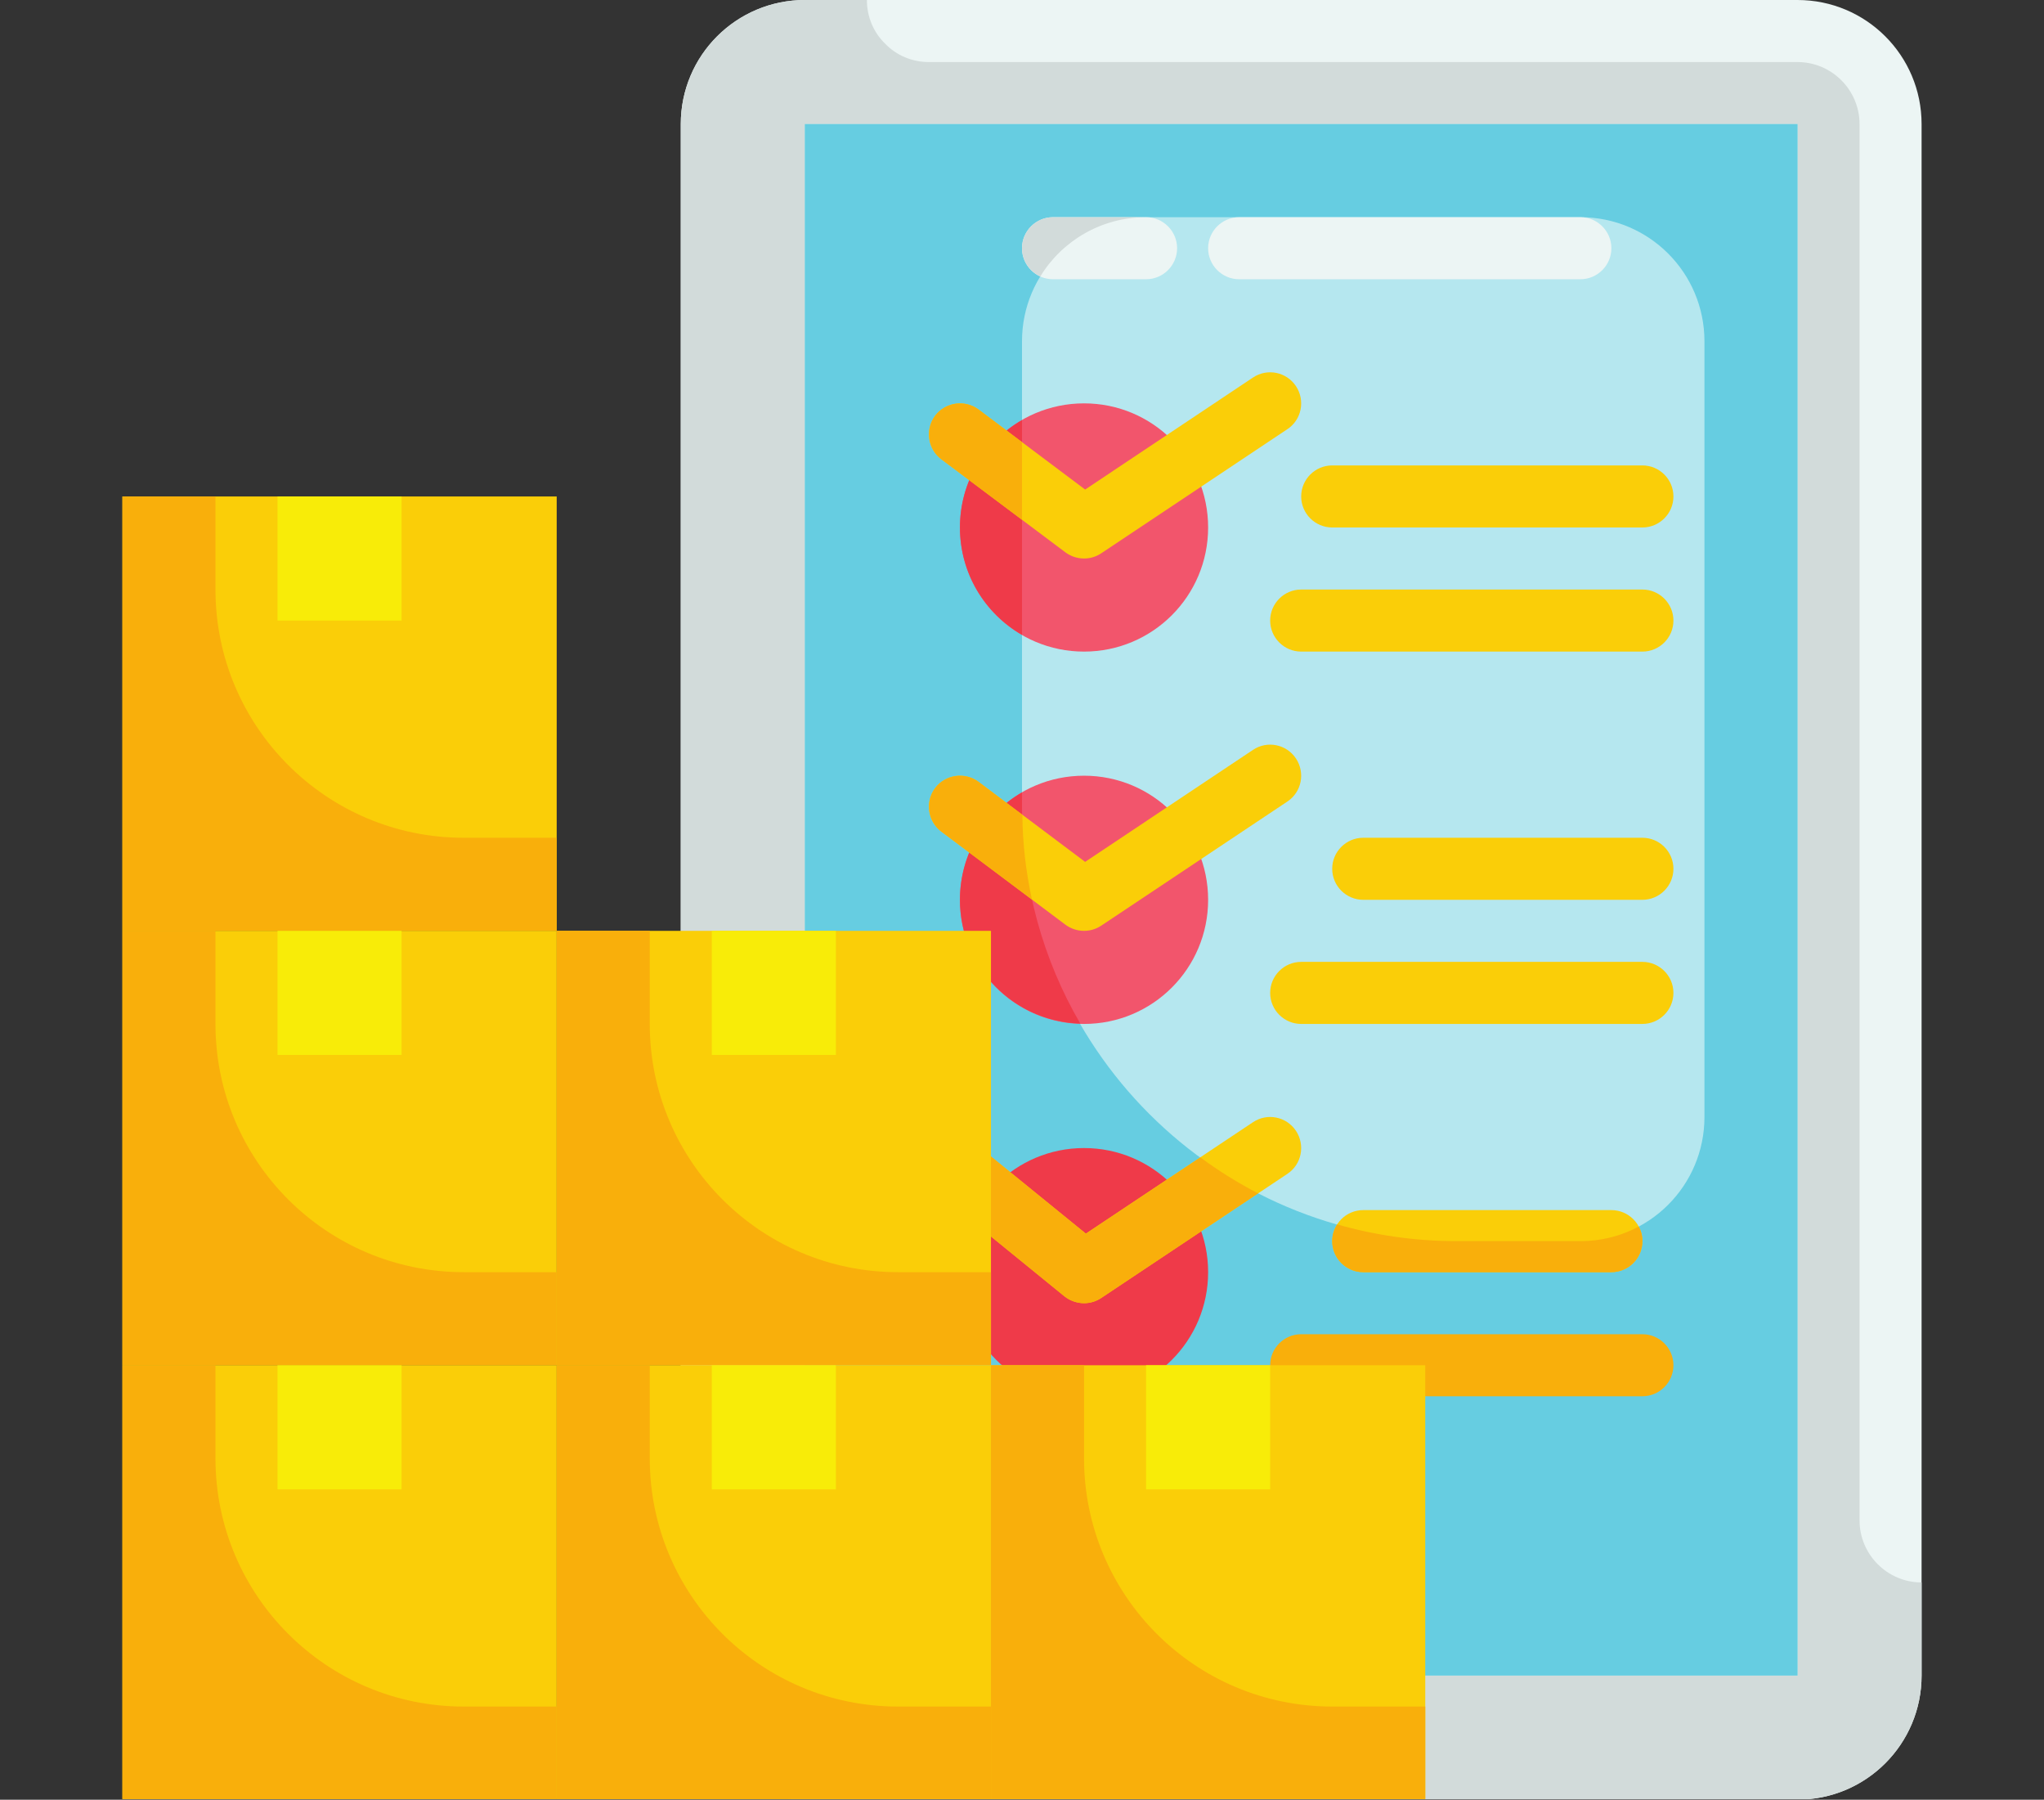
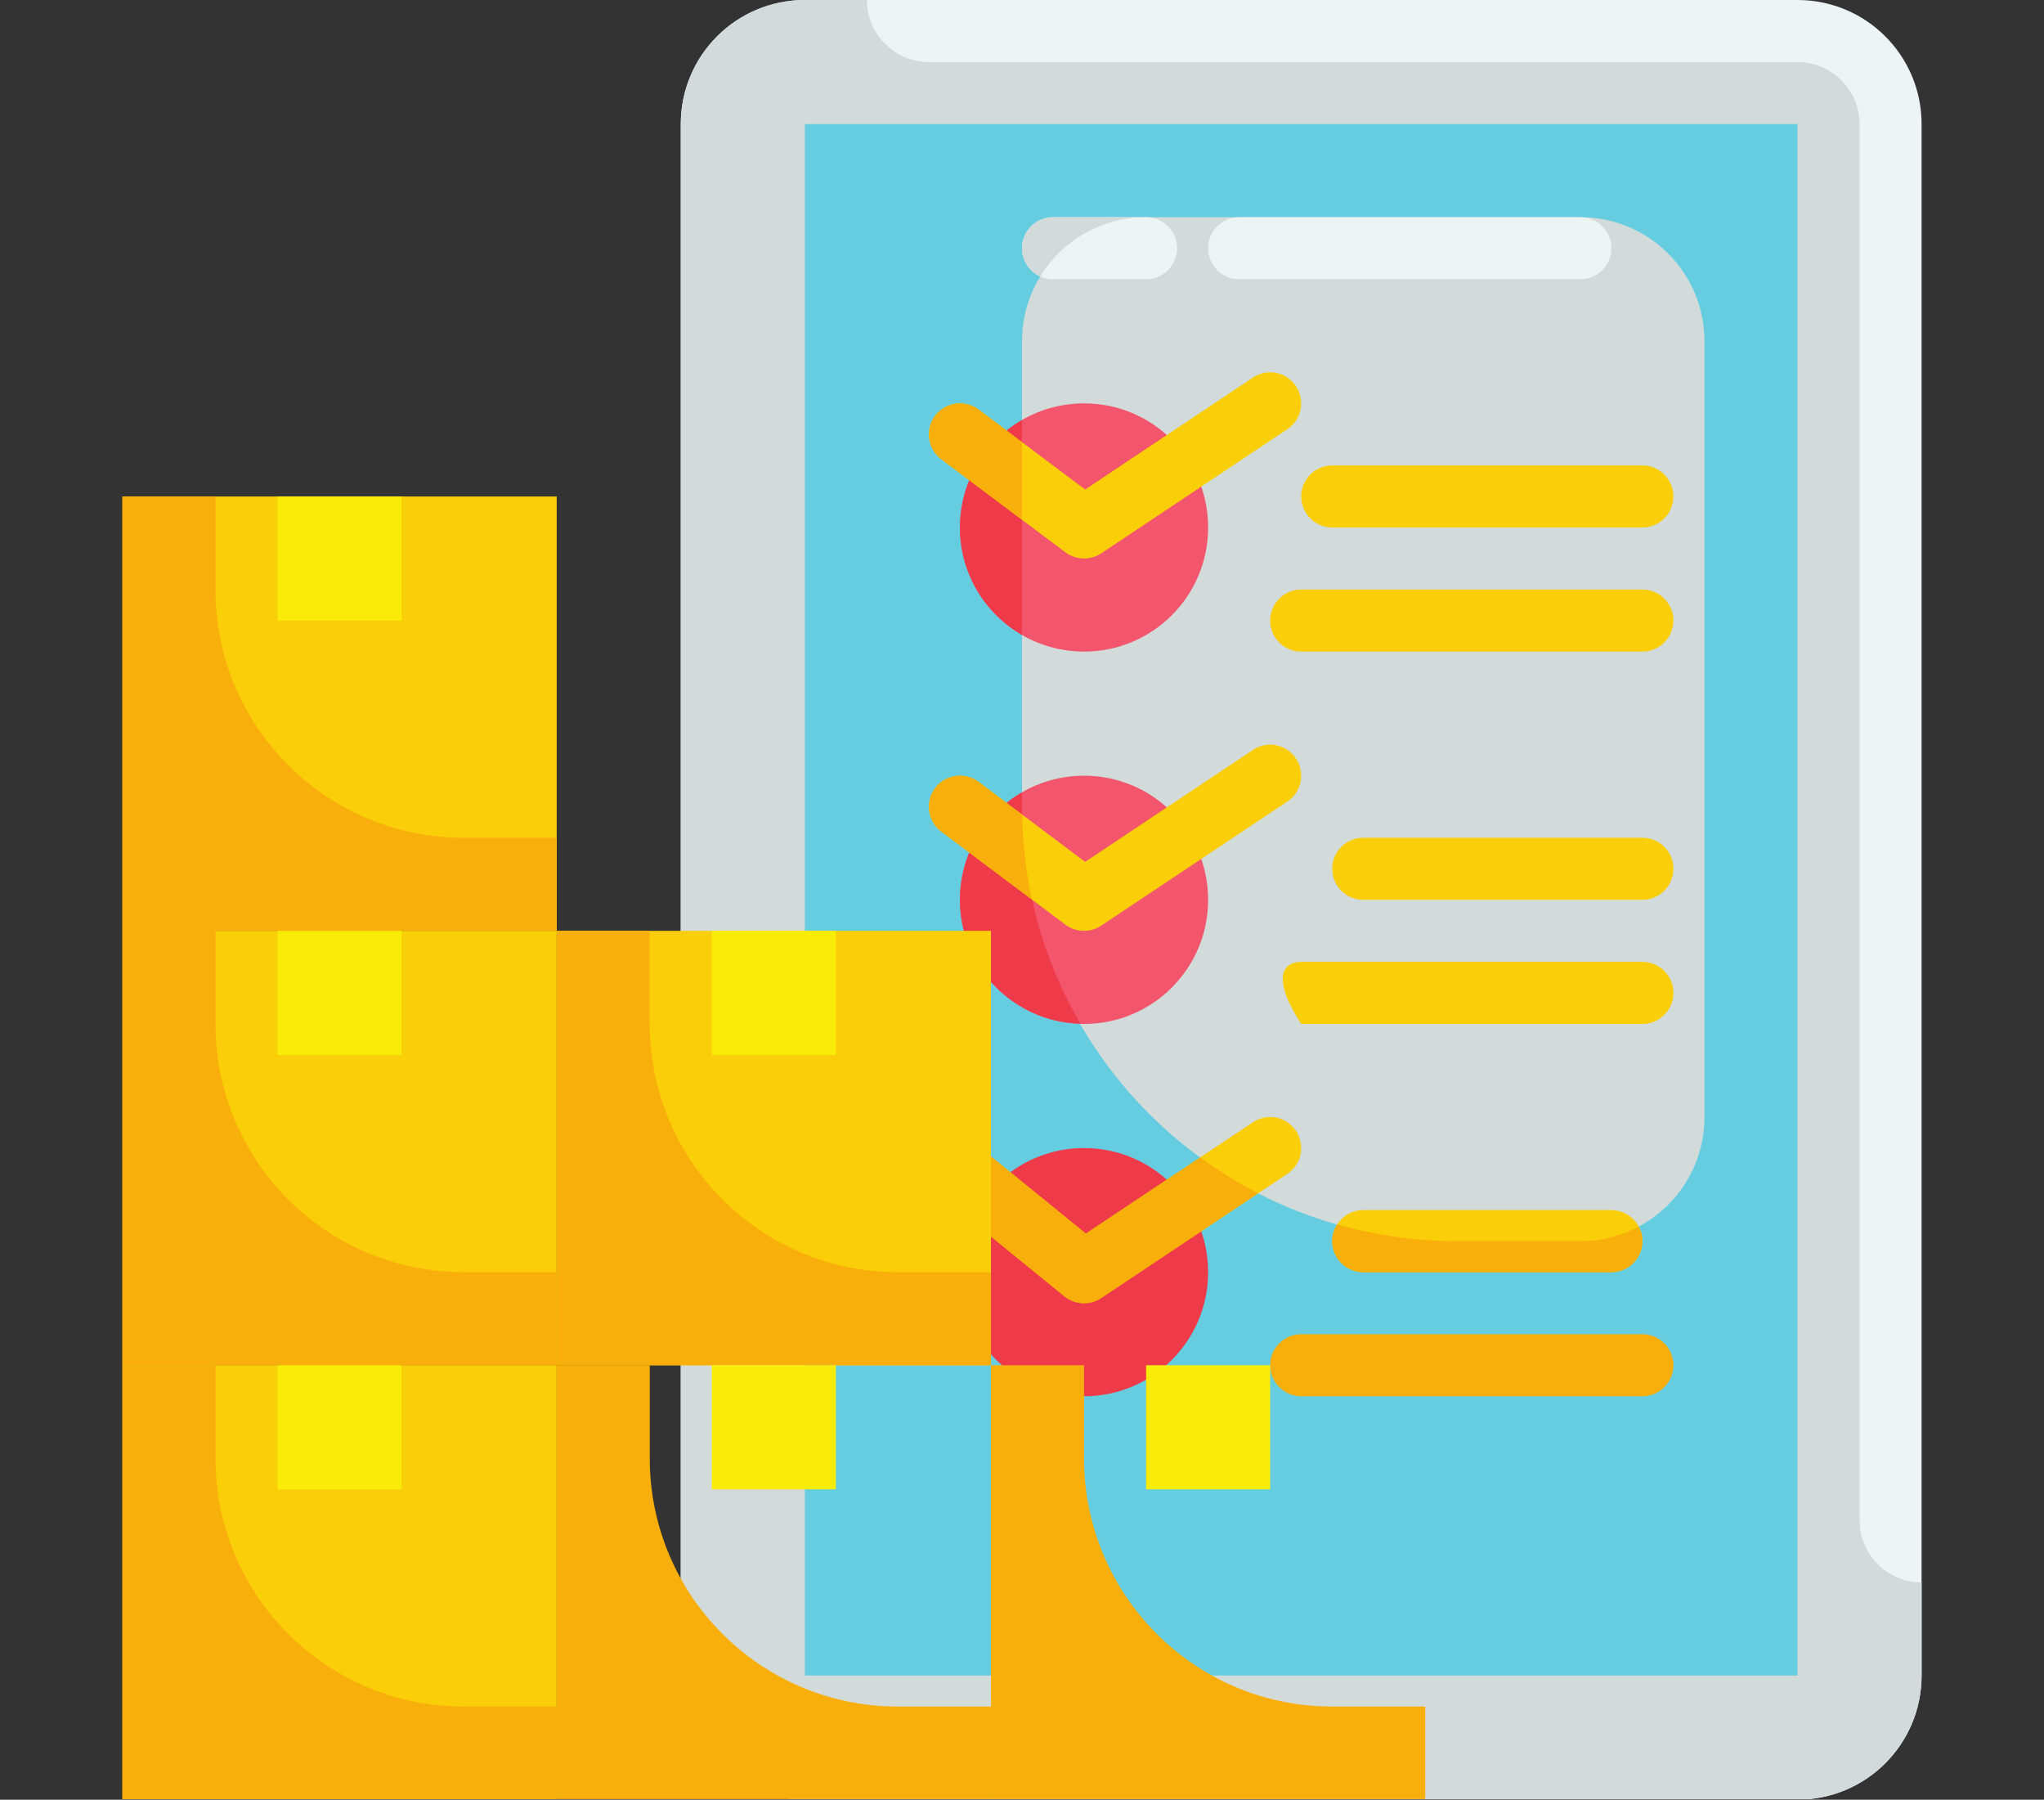
<svg xmlns="http://www.w3.org/2000/svg" width="1603.5" zoomAndPan="magnify" viewBox="0 0 1603.5 1411.5" height="1411.5" preserveAspectRatio="xMidYMid meet" version="1.0">
  <rect x="0" y="0" width="1603.5" height="1411.5" fill="#333333" stroke="none" />
  <defs>
    <clipPath id="clip-0">
      <path d="M 534 0 L 1507.469 0 L 1507.469 1411 L 534 1411 Z M 534 0 " clip-rule="nonzero" />
    </clipPath>
    <clipPath id="clip-1">
      <path d="M 96.031 389 L 437 389 L 437 731 L 96.031 731 Z M 96.031 389 " clip-rule="nonzero" />
    </clipPath>
    <clipPath id="clip-2">
      <path d="M 96.031 389 L 437 389 L 437 731 L 96.031 731 Z M 96.031 389 " clip-rule="nonzero" />
    </clipPath>
    <clipPath id="clip-3">
      <path d="M 96.031 730 L 437 730 L 437 1071 L 96.031 1071 Z M 96.031 730 " clip-rule="nonzero" />
    </clipPath>
    <clipPath id="clip-4">
      <path d="M 96.031 730 L 437 730 L 437 1071 L 96.031 1071 Z M 96.031 730 " clip-rule="nonzero" />
    </clipPath>
    <clipPath id="clip-5">
      <path d="M 96.031 1070 L 437 1070 L 437 1411 L 96.031 1411 Z M 96.031 1070 " clip-rule="nonzero" />
    </clipPath>
    <clipPath id="clip-6">
      <path d="M 96.031 1070 L 437 1070 L 437 1411 L 96.031 1411 Z M 96.031 1070 " clip-rule="nonzero" />
    </clipPath>
    <clipPath id="clip-7">
      <path d="M 436 1070 L 778 1070 L 778 1411 L 436 1411 Z M 436 1070 " clip-rule="nonzero" />
    </clipPath>
    <clipPath id="clip-8">
      <path d="M 436 1070 L 778 1070 L 778 1411 L 436 1411 Z M 436 1070 " clip-rule="nonzero" />
    </clipPath>
    <clipPath id="clip-9">
      <path d="M 777 1070 L 1119 1070 L 1119 1411 L 777 1411 Z M 777 1070 " clip-rule="nonzero" />
    </clipPath>
    <clipPath id="clip-10">
      <path d="M 777 1070 L 1119 1070 L 1119 1411 L 777 1411 Z M 777 1070 " clip-rule="nonzero" />
    </clipPath>
  </defs>
  <g clip-path="url(#clip-0)">
    <path fill="rgb(92.549%, 96.078%, 95.689%)" d="M 1410.129 0 L 631.402 0 C 577.602 0 534.062 43.539 534.062 97.34 L 534.062 1314.098 C 534.062 1367.809 577.602 1411.441 631.402 1411.441 L 1410.129 1411.441 C 1463.934 1411.441 1507.469 1367.809 1507.469 1314.098 L 1507.469 97.34 C 1507.469 43.539 1463.934 0 1410.129 0 " fill-opacity="1" fill-rule="nonzero" />
    <path fill="rgb(82.349%, 85.88%, 85.489%)" d="M 1507.469 1241.094 L 1507.469 1314.098 C 1507.469 1367.902 1463.934 1411.441 1410.129 1411.441 L 631.402 1411.441 C 577.602 1411.441 534.062 1367.902 534.062 1314.098 L 534.062 97.34 C 534.062 43.539 577.602 0 631.402 0 L 680.074 0 C 680.074 13.402 685.398 25.57 694.43 34.316 C 703.172 43.348 715.34 48.672 728.746 48.672 L 1410.129 48.672 C 1436.938 48.672 1458.801 70.535 1458.801 97.34 L 1458.801 1192.422 C 1458.801 1219.23 1480.664 1241.094 1507.469 1241.094 " fill-opacity="1" fill-rule="nonzero" />
  </g>
-   <path fill="rgb(70.979%, 90.59%, 93.729%)" d="M 1410.129 1314.098 L 631.402 1314.098 L 631.402 97.34 L 1410.129 97.34 L 1410.129 1314.098 " fill-opacity="1" fill-rule="nonzero" />
  <path fill="rgb(39.999%, 80.389%, 88.239%)" d="M 1337.125 876.066 C 1337.125 929.871 1293.586 973.406 1239.781 973.406 L 1142.441 973.406 C 954.32 973.406 801.75 820.836 801.75 632.715 L 801.75 267.688 C 801.75 213.883 845.289 170.348 899.09 170.348 L 1239.781 170.348 C 1293.586 170.348 1337.125 213.883 1337.125 267.688 Z M 631.402 97.34 L 631.402 1314.098 L 1410.129 1314.098 L 1410.129 97.34 L 631.402 97.34 " fill-opacity="1" fill-rule="nonzero" />
  <path fill="rgb(94.899%, 33.33%, 42.349%)" d="M 947.762 413.699 C 947.762 467.5 904.223 511.039 850.422 511.039 C 796.617 511.039 753.078 467.5 753.078 413.699 C 753.078 359.895 796.617 316.355 850.422 316.355 C 904.223 316.355 947.762 359.895 947.762 413.699 " fill-opacity="1" fill-rule="nonzero" />
  <path fill="rgb(94.899%, 33.33%, 42.349%)" d="M 947.762 705.719 C 947.762 759.523 904.223 803.062 850.422 803.062 C 796.617 803.062 753.078 759.523 753.078 705.719 C 753.078 651.918 796.617 608.379 850.422 608.379 C 904.223 608.379 947.762 651.918 947.762 705.719 " fill-opacity="1" fill-rule="nonzero" />
  <path fill="rgb(93.729%, 22.749%, 28.629%)" d="M 947.762 997.742 C 947.762 1051.547 904.223 1095.082 850.422 1095.082 C 796.617 1095.082 753.078 1051.547 753.078 997.742 C 753.078 943.938 796.617 900.402 850.422 900.402 C 904.223 900.402 947.762 943.938 947.762 997.742 " fill-opacity="1" fill-rule="nonzero" />
  <path fill="rgb(93.729%, 22.749%, 28.629%)" d="M 801.75 329.477 L 801.75 497.922 C 772.566 481.094 753.078 449.727 753.078 413.699 C 753.078 377.672 772.566 346.301 801.75 329.477 " fill-opacity="1" fill-rule="nonzero" />
  <path fill="rgb(93.729%, 22.749%, 28.629%)" d="M 847.473 802.777 C 795.191 801.352 753.078 758.477 753.078 705.719 C 753.078 669.691 772.566 638.324 801.75 621.496 L 801.75 632.715 C 801.75 694.504 818.289 752.68 847.473 802.777 " fill-opacity="1" fill-rule="nonzero" />
  <path fill="rgb(98.039%, 80.779%, 3.139%)" d="M 850.422 438.031 C 845.289 438.031 840.152 436.418 835.781 433.184 L 738.441 360.18 C 727.699 352.098 725.512 336.891 733.594 326.055 C 741.672 315.406 756.883 313.125 767.719 321.207 L 851.277 383.945 L 982.934 296.109 C 994.148 288.602 1009.168 291.641 1016.68 302.859 C 1024.094 314.074 1021.148 329.191 1009.93 336.605 L 863.918 433.945 C 859.832 436.703 855.078 438.031 850.422 438.031 " fill-opacity="1" fill-rule="nonzero" />
  <path fill="rgb(98.039%, 80.779%, 3.139%)" d="M 850.422 730.055 C 845.289 730.055 840.152 728.438 835.781 725.207 L 738.441 652.203 C 727.699 644.121 725.512 628.914 733.594 618.074 C 741.672 607.332 756.883 605.148 767.719 613.227 L 851.277 675.965 L 982.934 588.133 C 994.148 580.621 1009.168 583.664 1016.68 594.883 C 1024.094 606.098 1021.148 621.211 1009.93 628.629 L 863.918 725.969 C 859.832 728.723 855.078 730.055 850.422 730.055 " fill-opacity="1" fill-rule="nonzero" />
  <path fill="rgb(98.039%, 80.779%, 3.139%)" d="M 850.422 1022.078 C 845 1022.078 839.488 1020.27 835.02 1016.66 L 738.629 938.234 C 728.176 929.773 726.652 914.375 735.113 904.016 C 743.574 893.559 758.973 891.941 769.336 900.496 L 851.848 967.512 L 982.934 880.152 C 994.148 872.645 1009.168 875.688 1016.68 886.902 C 1024.094 898.121 1021.148 913.234 1009.93 920.648 L 863.918 1017.988 C 859.832 1020.746 855.078 1022.078 850.422 1022.078 " fill-opacity="1" fill-rule="nonzero" />
  <path fill="rgb(98.039%, 80.779%, 3.139%)" d="M 1288.453 511.039 L 1020.766 511.039 C 1007.363 511.039 996.43 500.105 996.43 486.703 C 996.43 473.301 1007.363 462.367 1020.766 462.367 L 1288.453 462.367 C 1301.855 462.367 1312.789 473.301 1312.789 486.703 C 1312.789 500.105 1301.855 511.039 1288.453 511.039 " fill-opacity="1" fill-rule="nonzero" />
-   <path fill="rgb(98.039%, 80.779%, 3.139%)" d="M 1288.453 803.062 L 1020.766 803.062 C 1007.363 803.062 996.43 792.129 996.43 778.727 C 996.43 765.32 1007.363 754.391 1020.766 754.391 L 1288.453 754.391 C 1301.855 754.391 1312.789 765.32 1312.789 778.727 C 1312.789 792.129 1301.855 803.062 1288.453 803.062 " fill-opacity="1" fill-rule="nonzero" />
+   <path fill="rgb(98.039%, 80.779%, 3.139%)" d="M 1288.453 803.062 L 1020.766 803.062 C 996.43 765.32 1007.363 754.391 1020.766 754.391 L 1288.453 754.391 C 1301.855 754.391 1312.789 765.32 1312.789 778.727 C 1312.789 792.129 1301.855 803.062 1288.453 803.062 " fill-opacity="1" fill-rule="nonzero" />
  <path fill="rgb(97.649%, 68.629%, 4.309%)" d="M 1288.453 1095.082 L 1020.766 1095.082 C 1007.363 1095.082 996.43 1084.152 996.43 1070.746 C 996.43 1057.344 1007.363 1046.414 1020.766 1046.414 L 1288.453 1046.414 C 1301.855 1046.414 1312.789 1057.344 1312.789 1070.746 C 1312.789 1084.152 1301.855 1095.082 1288.453 1095.082 " fill-opacity="1" fill-rule="nonzero" />
  <path fill="rgb(98.039%, 80.779%, 3.139%)" d="M 1288.453 413.699 L 1045.102 413.699 C 1031.699 413.699 1020.766 402.766 1020.766 389.363 C 1020.766 375.961 1031.699 365.027 1045.102 365.027 L 1288.453 365.027 C 1301.855 365.027 1312.789 375.961 1312.789 389.363 C 1312.789 402.766 1301.855 413.699 1288.453 413.699 " fill-opacity="1" fill-rule="nonzero" />
  <path fill="rgb(98.039%, 80.779%, 3.139%)" d="M 1288.453 705.719 L 1069.438 705.719 C 1056.035 705.719 1045.102 694.789 1045.102 681.387 C 1045.102 667.98 1056.035 657.051 1069.438 657.051 L 1288.453 657.051 C 1301.855 657.051 1312.789 667.98 1312.789 681.387 C 1312.789 694.789 1301.855 705.719 1288.453 705.719 " fill-opacity="1" fill-rule="nonzero" />
  <path fill="rgb(98.039%, 80.779%, 3.139%)" d="M 1264.117 997.742 L 1069.438 997.742 C 1056.035 997.742 1045.102 986.809 1045.102 973.406 C 1045.102 960.004 1056.035 949.07 1069.438 949.07 L 1264.117 949.07 C 1277.523 949.07 1288.453 960.004 1288.453 973.406 C 1288.453 986.809 1277.523 997.742 1264.117 997.742 " fill-opacity="1" fill-rule="nonzero" />
  <path fill="rgb(92.549%, 96.078%, 95.689%)" d="M 1239.781 219.016 L 972.098 219.016 C 958.691 219.016 947.762 208.086 947.762 194.68 C 947.762 181.277 958.691 170.348 972.098 170.348 L 1239.781 170.348 C 1253.188 170.348 1264.117 181.277 1264.117 194.68 C 1264.117 208.086 1253.188 219.016 1239.781 219.016 " fill-opacity="1" fill-rule="nonzero" />
  <path fill="rgb(92.549%, 96.078%, 95.689%)" d="M 899.09 219.016 L 826.086 219.016 C 812.684 219.016 801.75 208.086 801.75 194.68 C 801.75 181.277 812.684 170.348 826.086 170.348 L 899.09 170.348 C 912.492 170.348 923.426 181.277 923.426 194.68 C 923.426 208.086 912.492 219.016 899.09 219.016 " fill-opacity="1" fill-rule="nonzero" />
  <path fill="rgb(97.649%, 68.629%, 4.309%)" d="M 801.75 346.777 L 801.75 407.613 L 738.441 360.18 C 727.793 352.098 725.609 336.797 733.594 326.055 C 741.672 315.406 756.977 313.219 767.719 321.207 L 801.75 346.777 " fill-opacity="1" fill-rule="nonzero" />
  <path fill="rgb(97.649%, 68.629%, 4.309%)" d="M 809.543 705.434 L 738.441 652.203 C 727.793 644.121 725.609 628.816 733.594 618.074 C 741.672 607.43 756.977 605.242 767.719 613.227 L 802.035 639.082 C 802.227 661.898 804.887 684.047 809.543 705.434 " fill-opacity="1" fill-rule="nonzero" />
  <path fill="rgb(97.649%, 68.629%, 4.309%)" d="M 986.926 935.953 L 863.824 1017.988 C 859.926 1020.652 855.078 1022.078 850.422 1022.078 C 845.098 1022.078 839.488 1020.082 835.117 1016.754 L 738.727 938.141 C 728.27 929.871 726.559 914.566 735.113 904.016 C 743.574 893.559 758.879 891.848 769.336 900.402 L 851.848 967.609 L 941.676 907.723 C 956.031 918.367 971.145 927.684 986.926 935.953 " fill-opacity="1" fill-rule="nonzero" />
  <path fill="rgb(97.649%, 68.629%, 4.309%)" d="M 1288.453 973.406 C 1288.453 986.809 1277.523 997.742 1264.117 997.742 L 1069.438 997.742 C 1056.035 997.742 1045.102 986.809 1045.102 973.406 C 1045.102 968.559 1046.527 964.188 1049 960.289 C 1078.656 968.75 1110.027 973.406 1142.441 973.406 L 1239.781 973.406 C 1256.324 973.406 1271.914 969.32 1285.508 962 C 1287.504 965.328 1288.453 969.32 1288.453 973.406 " fill-opacity="1" fill-rule="nonzero" />
  <path fill="rgb(82.349%, 85.88%, 85.489%)" d="M 899.09 170.348 C 864.016 170.348 833.121 188.883 816.105 216.832 C 807.547 212.934 801.75 204.379 801.75 194.68 C 801.75 181.277 812.684 170.348 826.086 170.348 L 899.09 170.348 " fill-opacity="1" fill-rule="nonzero" />
  <g clip-path="url(#clip-1)">
    <path fill="rgb(98.039%, 80.779%, 3.139%)" d="M 436.723 730.055 L 96.031 730.055 L 96.031 389.363 L 436.723 389.363 L 436.723 730.055 " fill-opacity="1" fill-rule="nonzero" />
  </g>
  <path fill="rgb(97.249%, 92.549%, 3.139%)" d="M 315.047 486.703 L 217.707 486.703 L 217.707 389.363 L 315.047 389.363 L 315.047 486.703 " fill-opacity="1" fill-rule="nonzero" />
  <g clip-path="url(#clip-2)">
    <path fill="rgb(97.649%, 68.629%, 4.309%)" d="M 436.723 657.051 L 436.723 730.055 L 96.031 730.055 L 96.031 389.363 L 169.035 389.363 L 169.035 462.367 C 169.035 569.879 256.203 657.051 363.719 657.051 L 436.723 657.051 " fill-opacity="1" fill-rule="nonzero" />
  </g>
  <g clip-path="url(#clip-3)">
    <path fill="rgb(98.039%, 80.779%, 3.139%)" d="M 436.723 1070.746 L 96.031 1070.746 L 96.031 730.055 L 436.723 730.055 L 436.723 1070.746 " fill-opacity="1" fill-rule="nonzero" />
  </g>
  <path fill="rgb(97.249%, 92.549%, 3.139%)" d="M 315.047 827.395 L 217.707 827.395 L 217.707 730.055 L 315.047 730.055 L 315.047 827.395 " fill-opacity="1" fill-rule="nonzero" />
  <g clip-path="url(#clip-4)">
    <path fill="rgb(97.649%, 68.629%, 4.309%)" d="M 436.723 997.742 L 436.723 1070.746 L 96.031 1070.746 L 96.031 730.055 L 169.035 730.055 L 169.035 803.062 C 169.035 910.574 256.203 997.742 363.719 997.742 L 436.723 997.742 " fill-opacity="1" fill-rule="nonzero" />
  </g>
  <g clip-path="url(#clip-5)">
    <path fill="rgb(98.039%, 80.779%, 3.139%)" d="M 436.723 1411.441 L 96.031 1411.441 L 96.031 1070.746 L 436.723 1070.746 L 436.723 1411.441 " fill-opacity="1" fill-rule="nonzero" />
  </g>
  <path fill="rgb(97.249%, 92.549%, 3.139%)" d="M 315.047 1168.09 L 217.707 1168.09 L 217.707 1070.746 L 315.047 1070.746 L 315.047 1168.09 " fill-opacity="1" fill-rule="nonzero" />
  <g clip-path="url(#clip-6)">
    <path fill="rgb(97.649%, 68.629%, 4.309%)" d="M 436.723 1338.434 L 436.723 1411.441 L 96.031 1411.441 L 96.031 1070.746 L 169.035 1070.746 L 169.035 1143.754 C 169.035 1251.266 256.203 1338.434 363.719 1338.434 L 436.723 1338.434 " fill-opacity="1" fill-rule="nonzero" />
  </g>
  <path fill="rgb(98.039%, 80.779%, 3.139%)" d="M 777.414 1070.746 L 436.723 1070.746 L 436.723 730.055 L 777.414 730.055 L 777.414 1070.746 " fill-opacity="1" fill-rule="nonzero" />
  <path fill="rgb(97.249%, 92.549%, 3.139%)" d="M 655.738 827.395 L 558.398 827.395 L 558.398 730.055 L 655.738 730.055 L 655.738 827.395 " fill-opacity="1" fill-rule="nonzero" />
  <path fill="rgb(97.649%, 68.629%, 4.309%)" d="M 777.414 997.742 L 777.414 1070.746 L 436.723 1070.746 L 436.723 730.055 L 509.727 730.055 L 509.727 803.062 C 509.727 910.574 596.898 997.742 704.41 997.742 L 777.414 997.742 " fill-opacity="1" fill-rule="nonzero" />
  <g clip-path="url(#clip-7)">
-     <path fill="rgb(98.039%, 80.779%, 3.139%)" d="M 777.414 1411.441 L 436.723 1411.441 L 436.723 1070.746 L 777.414 1070.746 L 777.414 1411.441 " fill-opacity="1" fill-rule="nonzero" />
-   </g>
+     </g>
  <path fill="rgb(97.249%, 92.549%, 3.139%)" d="M 655.738 1168.09 L 558.398 1168.09 L 558.398 1070.746 L 655.738 1070.746 L 655.738 1168.09 " fill-opacity="1" fill-rule="nonzero" />
  <g clip-path="url(#clip-8)">
    <path fill="rgb(97.649%, 68.629%, 4.309%)" d="M 777.414 1338.434 L 777.414 1411.441 L 436.723 1411.441 L 436.723 1070.746 L 509.727 1070.746 L 509.727 1143.754 C 509.727 1251.266 596.898 1338.434 704.41 1338.434 L 777.414 1338.434 " fill-opacity="1" fill-rule="nonzero" />
  </g>
  <g clip-path="url(#clip-9)">
-     <path fill="rgb(98.039%, 80.779%, 3.139%)" d="M 1118.105 1411.441 L 777.414 1411.441 L 777.414 1070.746 L 1118.105 1070.746 L 1118.105 1411.441 " fill-opacity="1" fill-rule="nonzero" />
-   </g>
+     </g>
  <path fill="rgb(97.249%, 92.549%, 3.139%)" d="M 996.43 1168.09 L 899.09 1168.09 L 899.09 1070.746 L 996.43 1070.746 L 996.43 1168.09 " fill-opacity="1" fill-rule="nonzero" />
  <g clip-path="url(#clip-10)">
    <path fill="rgb(97.649%, 68.629%, 4.309%)" d="M 1118.105 1338.434 L 1118.105 1411.441 L 777.414 1411.441 L 777.414 1070.746 L 850.422 1070.746 L 850.422 1143.754 C 850.422 1251.266 937.59 1338.434 1045.102 1338.434 L 1118.105 1338.434 " fill-opacity="1" fill-rule="nonzero" />
  </g>
</svg>